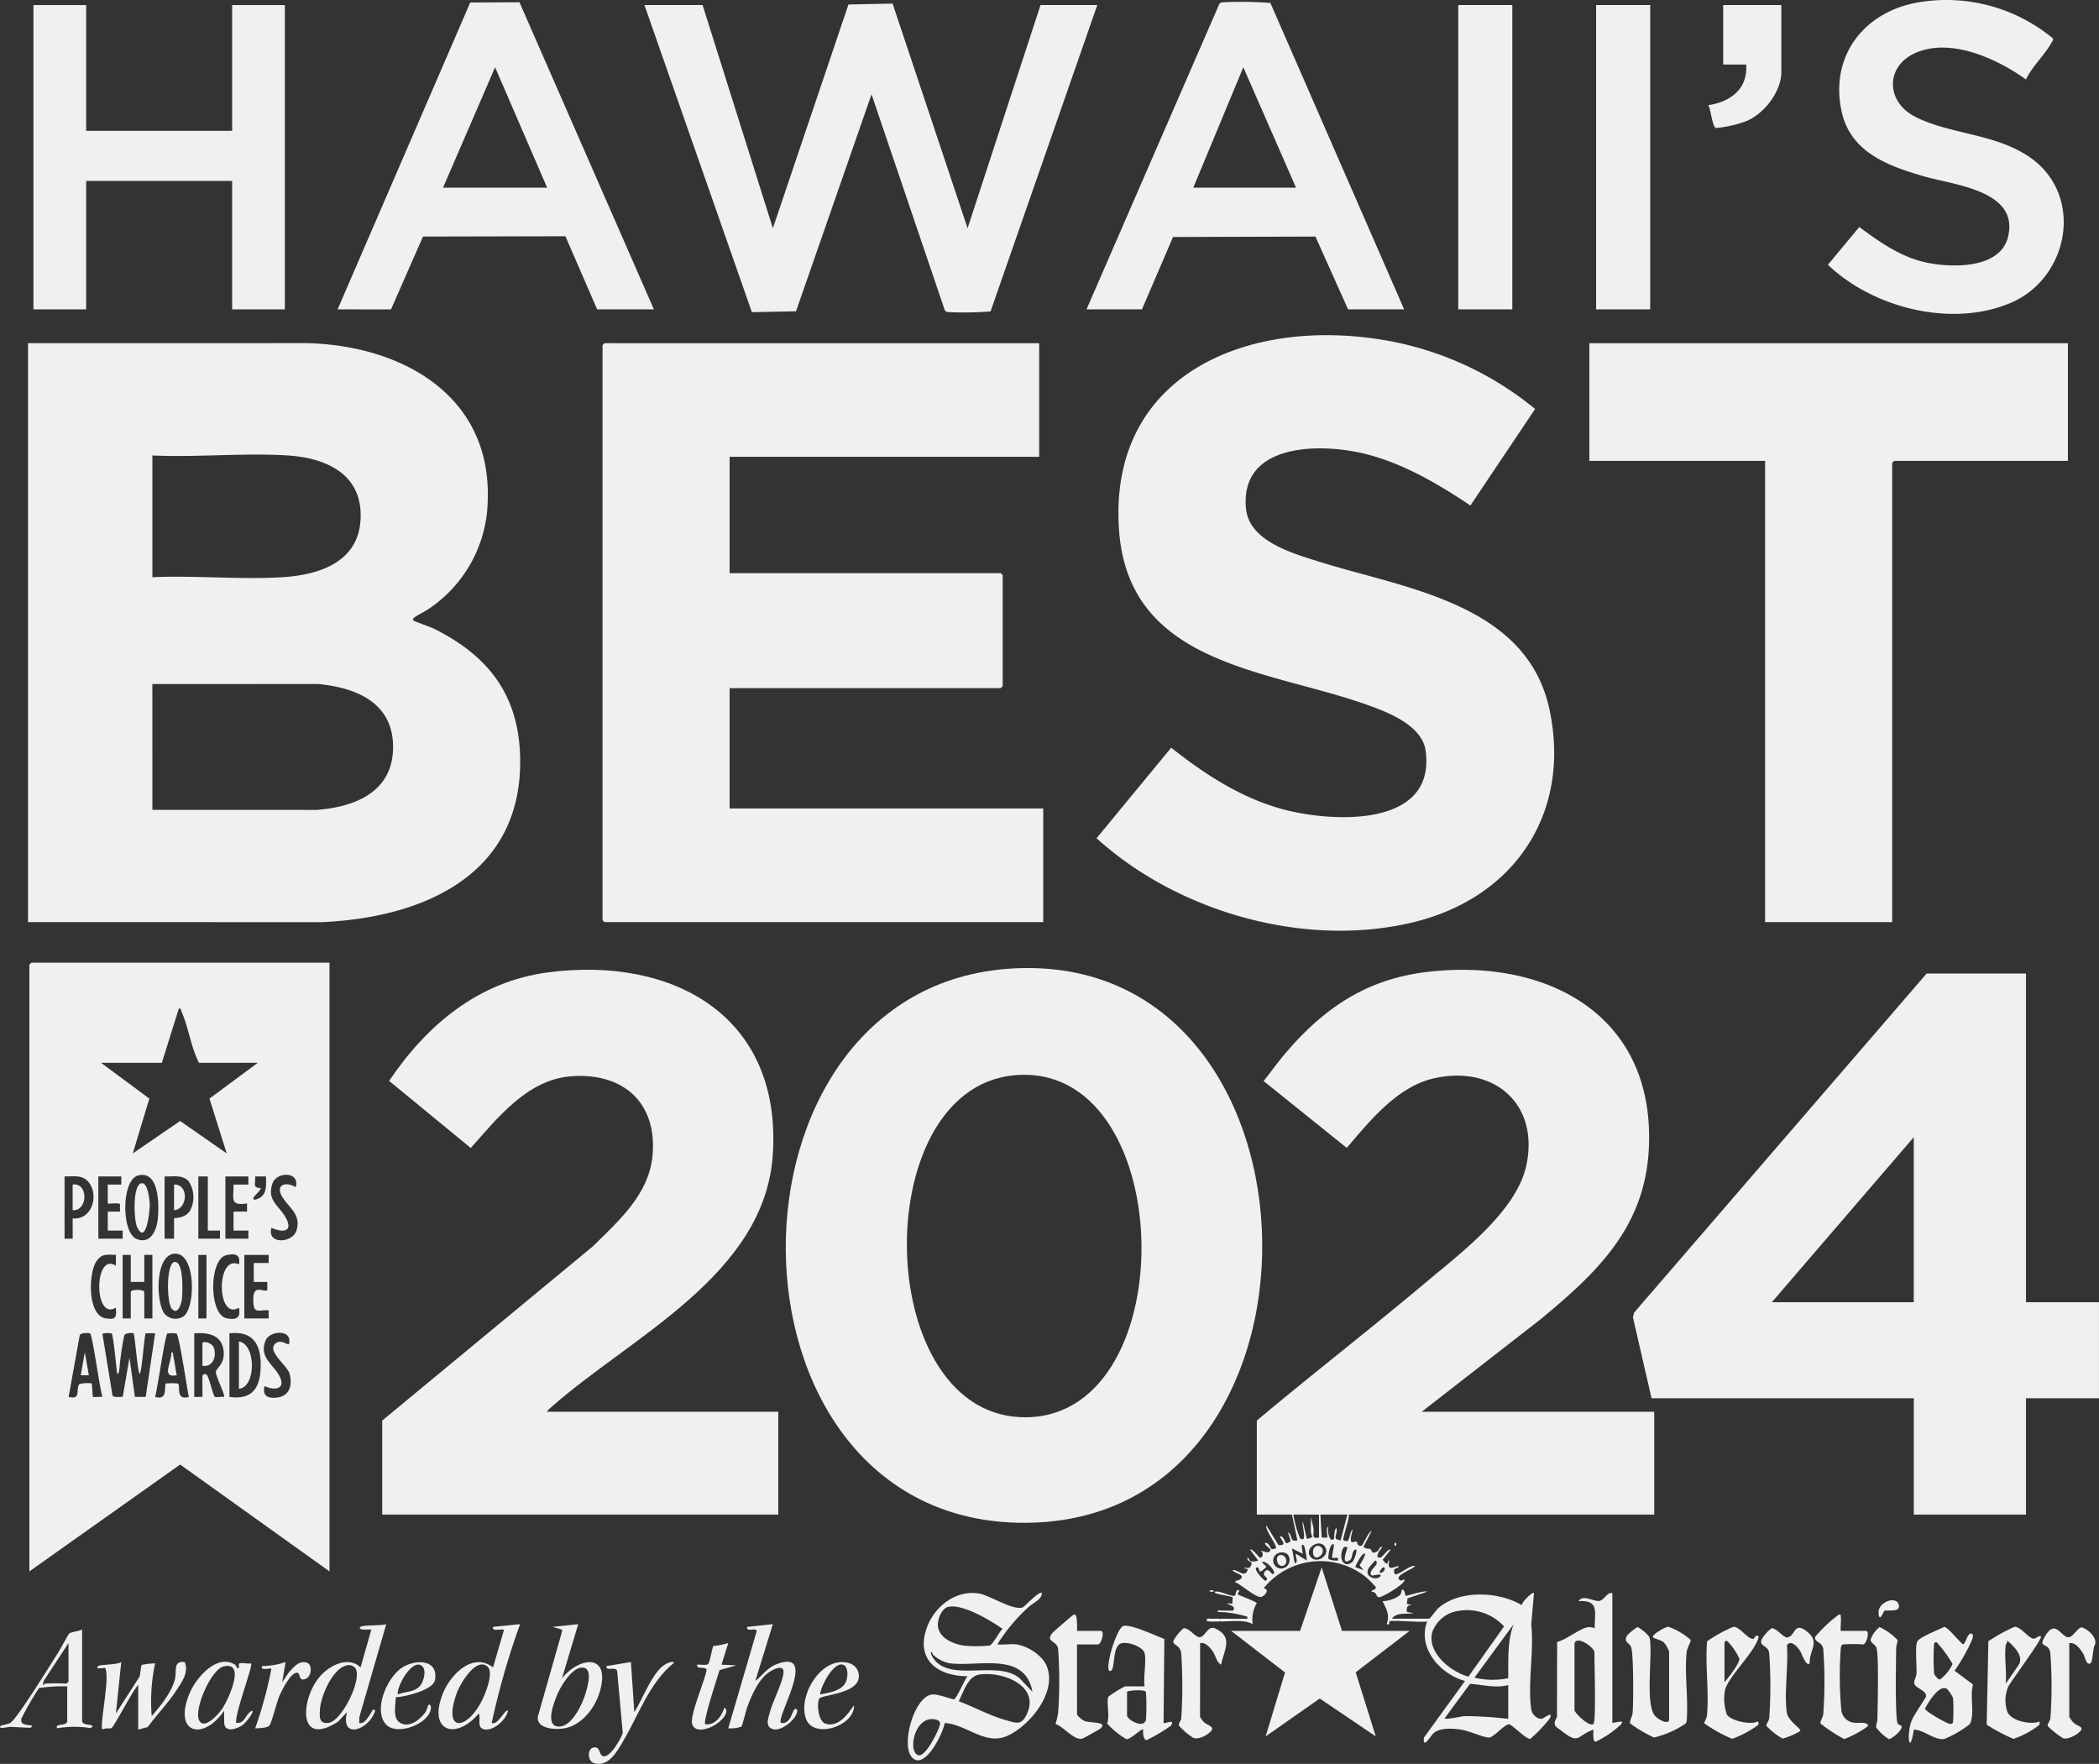
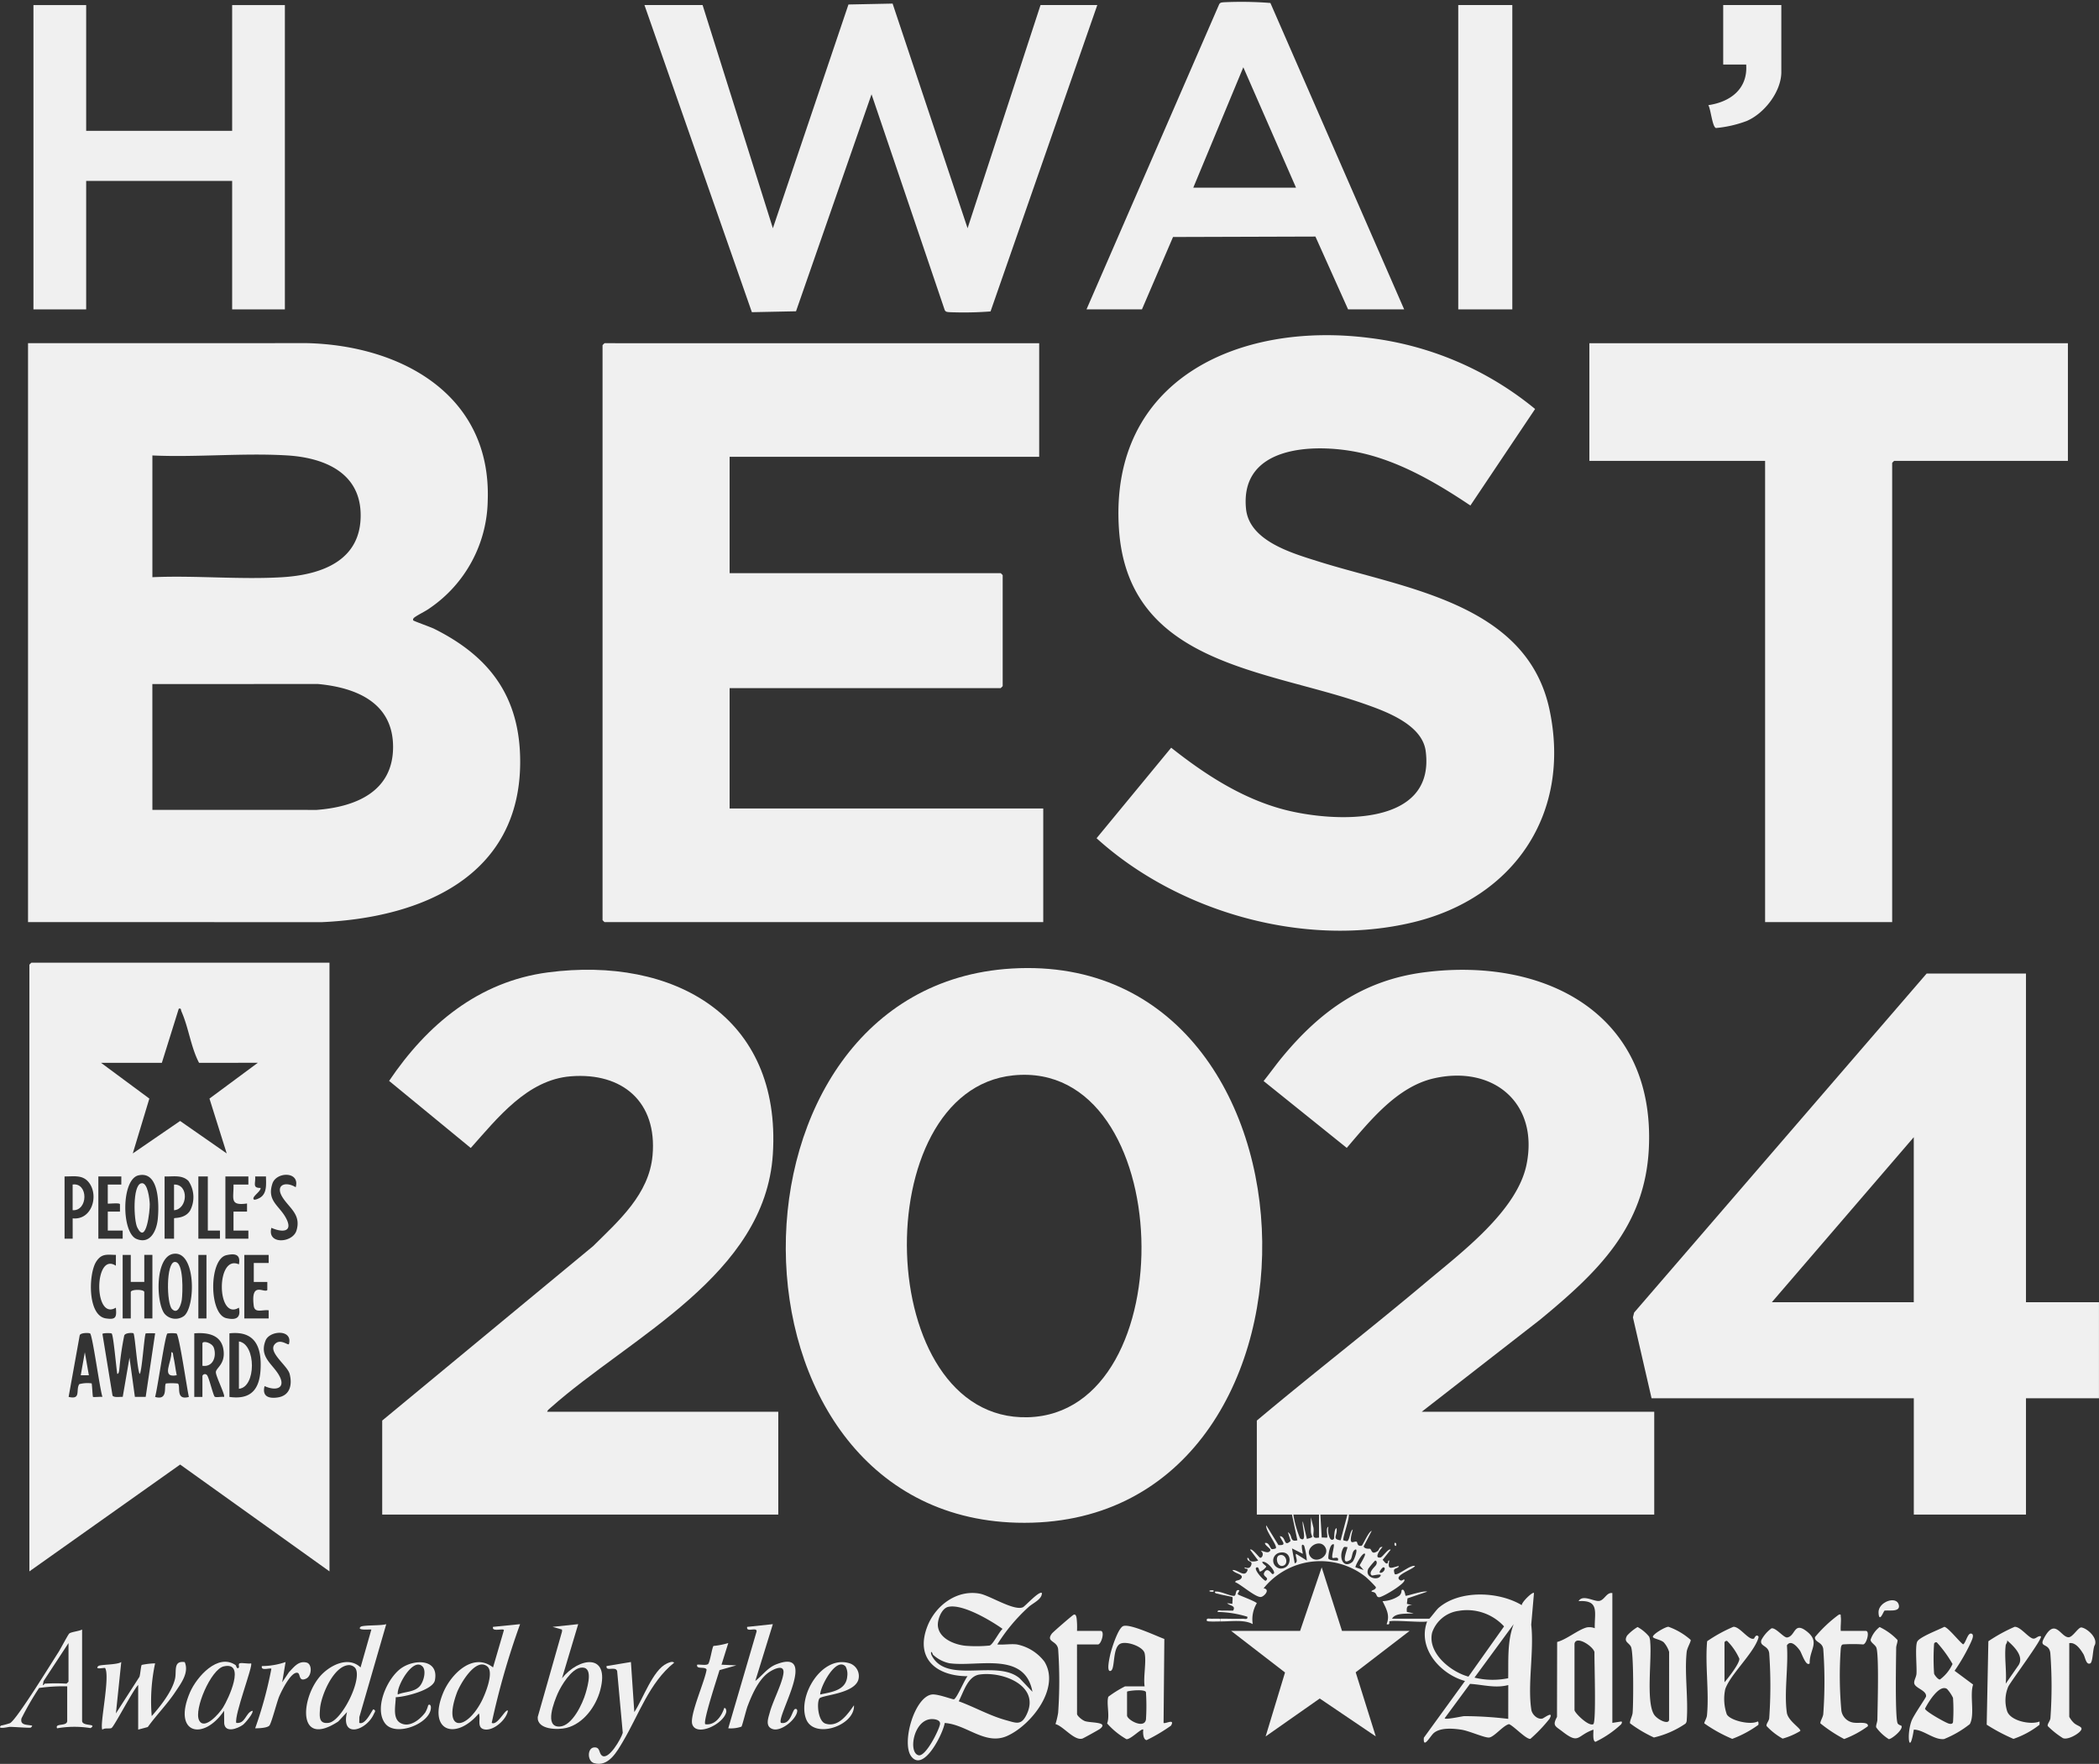
<svg xmlns="http://www.w3.org/2000/svg" id="Group_1896" data-name="Group 1896" width="272.174" height="228.718" viewBox="0 0 272.174 228.718">
  <rect x="0" y="0" width="272.174" height="228.718" fill="#333333" stroke="none" />
  <defs>
    <clipPath id="clip-path">
      <rect id="Rectangle_2378" data-name="Rectangle 2378" width="272.174" height="228.718" fill="#f0f0f0" />
    </clipPath>
  </defs>
  <g id="Group_1896-2" data-name="Group 1896" clip-path="url(#clip-path)">
    <path id="Path_18922" data-name="Path 18922" d="M4.974,60.892l36.206-.008c12.246.311,23.915,6.758,23.4,20.449a17.236,17.236,0,0,1-7.49,13.9c-.6.444-1.554.862-2.049,1.248-.148.115-.172.294-.109.36.1.1,2.265.867,2.692,1.079,7.258,3.612,11.166,8.874,11.166,17.251,0,14.846-12.774,20.208-25.683,20.791L4.974,135.96ZM21.1,91.235c5.5-.246,11.278.326,16.747.007C43.09,90.937,48.3,89.057,48.1,82.894c-.175-5.344-4.894-7.174-9.553-7.452-5.692-.34-11.724.269-17.449.007Zm0,30.168,21.3.007c5.016-.383,9.908-2.344,9.908-8.163,0-5.744-4.778-7.7-9.733-8.163l-21.48.007Z" transform="translate(-1.339 -16.39)" fill="#f0f0f0" />
    <path id="Path_18923" data-name="Path 18923" d="M163.53,60.9V75.628H123.389V90.712h35.145a1.756,1.756,0,0,1,.263.263v14.382a1.756,1.756,0,0,1-.263.263H123.389v15.61h40.667v14.733H107.175a1.756,1.756,0,0,1-.263-.263V61.158a1.756,1.756,0,0,1,.263-.263Z" transform="translate(-28.78 -16.393)" fill="#f0f0f0" />
    <path id="Path_18924" data-name="Path 18924" d="M243.039,81.56c-4.437-2.974-9.4-5.877-14.715-6.934-5.786-1.15-15.2-.76-14.377,7.37.422,4.166,5.966,5.739,9.329,6.8,11.137,3.52,27.087,5.379,30.023,19.244,2.852,13.47-4.608,24.412-17.683,27.562-14.015,3.376-30.47-1.3-41.05-10.9l9.675-11.737c4.355,3.446,9.138,6.566,14.574,8.006,6.327,1.676,19.727,2.4,18.428-7.565-.447-3.424-5.1-5.126-7.913-6.113-12.781-4.488-30.683-5.113-31.86-22.668-1.3-19.4,15.53-26.965,32.492-24.793a41.761,41.761,0,0,1,21.468,9.211Z" transform="translate(-52.376 -16.01)" fill="#f0f0f0" />
    <path id="Path_18925" data-name="Path 18925" d="M168.739,171.823c42.6-2.52,43.752,73,.647,71.861-39.827-1.056-39.862-69.542-.647-71.861m.175,13.856c-19.14,1.954-18.207,44.838,1.884,44.33,20.517-.517,19.391-46.5-1.884-44.33" transform="translate(-37.532 -46.237)" fill="#f0f0f0" />
    <path id="Path_18926" data-name="Path 18926" d="M44.127,170.815v78.927L24.762,235.888,5.213,249.742V171.078a1.79,1.79,0,0,1,.263-.263ZM22.391,183.794H14.5l6.269,4.641-2.148,7.112,6.137-4.209,6.042,4.207-2.236-7.11,6.269-4.641H27.212c-1.074-2.056-1.339-4.544-2.286-6.666-.094-.213.015-.425-.341-.352Zm-3.031,14.595c-2.242.511-2.229,7.44-.255,8.248,1.805.739,2.612-1.108,2.758-2.586.167-1.686.246-6.287-2.5-5.662m20.382,1.541c.6-2.086-2.5-2.044-3.017-.478-.73,2.2.81,2.81,1.69,4.351,1.075,1.884-.27,2.075-1.824,1.389-.6,2.217,2.752,1.978,3.251.36.645-2.093-.949-2.927-1.82-4.335-.989-1.6.422-2.1,1.721-1.287m-28.92,4.034c2.44.257,3.393-2.829,2.178-4.547-.82-1.161-1.973-.87-3.229-.89V206.6h1.052Zm6.31-5.437h-2.98V206.6h3.155v-1.053H15.38v-2.456h1.579l0-.952c-.035-.24-1.581-.022-1.581-.1v-2.456h1.754Zm5.609,0V206.6h1.227v-2.631c0-.119,1.378.09,2.074-.995a3.757,3.757,0,0,0-.205-3.857c-.836-.837-2.022-.547-3.1-.585m5.609,0H27.124V206.6h2.8v-1.053H28.351Zm5.259,0H30.63V206.6h2.98v-1.053H31.681v-2.456h1.754v-1.054c-2.33.335-1.7-.68-1.755-2.456h1.93Zm2.279,0h-1.4c.084.9-.4,1.5.7,1.489.086.438-1.207,1.173-.874,1.492.115.11.593-.1.764-.2.989-.567.819-1.8.814-2.782m-11.96,10.029c-2.462.317-2.306,6.365-1.19,7.778a1.871,1.871,0,0,0,2.55.264c1.5-1.321,1.5-8.41-1.359-8.042m-7.5.144c-1.176-.026-1.856-.2-2.551.87-1.006,1.543-1.164,7,1.246,7.363,1.315.2,1.412-.145,1.3-1.391-2.909,1.763-2.833-7.315,0-5.437Zm1.927,0H17.308v8.243h1.052v-3.42c0-.382,1.753-.382,1.753,0v3.42h1.052V208.7H20.113v3.508H18.359Zm9.816,0H27.124v8.243h1.052Zm4.207,1.227c.25-1.312-.507-1.445-1.628-1.19-2.274.519-2.271,7.654,0,8.168,1.258.285,1.91-.03,1.627-1.365-2.9,1.786-3-6.98,0-5.613m3.857-1.227H33.084v8.243h3.156V215.89c-.821-.115-1.812.419-1.937-.6-.4-3.229,1.35-1.6,1.762-2.025v-1.054H34.311v-2.456H36.24ZM13.083,218.892c-.112-.1-1.324-.121-1.351.277L10.3,227.116c1.669.4.886-.906,1.383-1.653a4.109,4.109,0,0,1,1.6-.1c.061.064.118,1.687.179,1.751s.985-.04,1.225,0c-.342-.98-1.275-7.953-1.6-8.224m2.8.006c-.126-.078-1.211-.072-1.2.065l1.307,7.988c.2.289.975.141,1.323.163l.877-5.083.7,5.086h1.4l1.226-8.243a11.67,11.67,0,0,0-1.218.008c-.191.185-.516,5.254-.8,5.254-.311-.659-.605-5.071-.791-5.261-.074-.076-1.066-.1-1.2.29a38.584,38.584,0,0,0-.609,4.126c-.038.219-.033.849-.295.843-.118-.656-.5-5.1-.728-5.236m8.416,0a4.066,4.066,0,0,0-1.187,0c-.32.27-1.288,7.235-1.595,8.224,1.755.511,1.095-1.438,1.41-1.744a7.693,7.693,0,0,1,1.551.01c.394.335-.357,2.226,1.421,1.735-.232-.966-1.247-8-1.6-8.221m2.3-.023v8.243H27.65V224.4a.34.34,0,0,1,.609-.083c.261.333.8,2.656.992,2.779s.9-.035,1.2.023c.205-.194-1.106-2.747-1.057-3.237.053-.531,1.128-.979,1.017-2.583-.153-2.187-1.932-2.57-3.815-2.423m4.557,8.243c2.769.388,3.9-.954,4.039-3.588.152-2.923-.729-5.022-4.039-4.656Zm7.711-6.841c.544-1.976-2.5-1.784-3.021-.48-.838,2.081.788,2.963,1.663,4.383,1.087,1.765-.229,2.252-1.795,1.535-.346,1.336.535,1.648,1.717,1.47,1.587-.24,1.9-1.655,1.53-3.054-.287-1.088-2.844-2.812-1.928-3.844.7-.787,1.681.162,1.834-.01" transform="translate(-1.403 -45.983)" fill="#f0f0f0" />
    <path id="Path_18927" data-name="Path 18927" d="M221.84,230.526c7.25-6.088,14.753-11.887,21.994-17.982,4.521-3.805,11.775-9.221,12.984-15.245,1.6-7.965-4.346-12.894-12.017-11.148-4.769,1.085-8.279,5.49-11.3,9.017L222.719,186.5c.835-1.035,1.607-2.13,2.455-3.153,4.923-5.939,10.485-9.922,18.338-10.941,15.7-2.037,30.029,5.389,29.158,22.862-.51,10.242-6.752,16.111-14.113,22.184l-15.334,11.931h30.149v13.33H233.76c.113.521-.848,3.154-.7,3.332.017.02.47.148.531.1.319-.259.311-1.273.694-1.5-.692,2.447.185,1.385.51,1.6.11.072.026.62.629.512.16-.028.87-1.807,1.315-1.935l-1.047,2.018c.138.4.792.274.84.312.236.189.177.807.962.308.232-.147.205-.638.649-.531-.3.27-1.181,1.527-.257,1.348.269-.052,1.048-1.256,1.308-1l-1.047,1.315c.141.1.305.382.438.437.407.171.121-.424.434-.348-.289,1.341.3.906,1.227.7,0,.3-.493.245-.623.519a1.427,1.427,0,0,0,.1.531c.36.281,2.023-1.25,2.629-1.05-.238.441-2.895,1.267-1.929,1.851.225.136.464-.156.525-.1.415.392-2.8,2.309-3.246,2.3-.358-.01-.278-.311-.514-.548-.138-.138-.417-.148-.445-.174-.2-.177.611-.213.523-.607a15.378,15.378,0,0,0-1.317-1.315,9.466,9.466,0,0,0-13.23,1.488c.883.136.132,1-.3,1.116-.65.167-2.67-1.651-3.381-1.908.023-.307.437-.151.711-.425.6-.606-.815-.664-1.062-1.149.667-.092,1.543,1.025,1.926.083.167-.411-.423-.12-.348-.435.387.14.692.153.851-.3.216-.612-.58-.341-.5-.933.3.007.1.356.514.458a1.76,1.76,0,0,0,.886-.11l-1.05-1.4c.253-.256,1.182,1.051,1.314,1.049.3,0,.517-.62.088-.872.175-.141.95.468,1.225-.093.107-.218-.724-.626-.7-.96.53-.1.62.6.876.8a1.321,1.321,0,0,0,.527-.1c.278-.341-1.42-2.36-1.226-2.982l1.576,2.557c1.17.061.455-.443.176-1.152.84.012.455,1.518,1.4.614L225.873,245c.672.417.156,1.315,1.225,1.052l-.7-3.332H221.84Zm8.063,12.19h-3.33a14.055,14.055,0,0,0,.87,3.076c1.025.711.193-1.677.36-2.2l.525,2.279c1.093-.281.555-.2.524-.964-.025-.613.015-1.231,0-1.842l.327,1.336c.139.836-.381,1.5.723,1.294Zm3.681,0h-3.506l.176,2.982c.17-.029.654.043.7,0,.127-.12-.235-1.292.175-1.4-.178.43.094,2.135.7,1.579.076-.069-.007-1.321.35-1.4.158.971-.675,1.4.525,1.579Zm-4.69,5.571c.838.837,2.575-.387,1.727-1.467-.817-1.039-2.788.408-1.727,1.467m2.936-1.712c-.568-.194-.75,1.622-.715,1.817.048.257.993.317,1.241.286.172-.623-.59-.237-.7-.349-.167-.167.235-1.416.175-1.754m-3.858.175c-.58-.578-.136,1-.174,1.052l-1.4-.7.352,1.929c.585-.137-.007-.976.175-1.228l1.4.877a9.282,9.282,0,0,0-.352-1.929m5.611.176c-.211.026-.394-.122-.528.116-.65,1.16-.051,2.757,1.158,1.827.28-.215.917-2.126.244-1.509-.293.269-.253,1.066-.517,1.237-1.386.9-.265-1.588-.358-1.671m-8.813.737a1.039,1.039,0,0,0,.133,2.048c1.594.035,1.607-2.442-.133-2.048m11.091.14c-.281-.3-1.328,1.615-1.226,1.751l1.05.352-.522-.611c.137-.232.824-1.357.7-1.492m.882,2.8c-.493-.356.363-1.08.523-1.311.229-.333.093-.632-.09-.612a9.541,9.541,0,0,0-.879,1.054c-.509,1.106,1.033,1.526,1.492,1.045.537-.563-.945-.1-1.047-.176m-14.55-.525c-.025-.016-.107-.514-.267-.521-.772-.034.7,1.652,1.049,1.75.609-.429-.449-.534-.183-1.051.43-.835.955.17,1.061.171.8.012-.742-1.816-1.315-1.573,0,.219.523.509.523.612,0,.069-.663.748-.869.612m15.6.176c.468.118.9-.7.437-.7-.085,0-.58.554-.437.7" transform="translate(-58.869 -46.323)" fill="#f0f0f0" />
    <path id="Path_18928" data-name="Path 18928" d="M340.7,172.735v42.621h9.465v12.453H340.7v15.084H326.155V227.808H292.15l-2.415-10.486.157-.625,37.929-43.962Zm-14.549,42.621v-21.4l-18.405,21.4Z" transform="translate(-77.995 -46.499)" fill="#f0f0f0" />
    <path id="Path_18929" data-name="Path 18929" d="M89.2,229.38h29.974v13.33H67.816V230.52L95.163,207.9c3.334-3.3,7.255-6.723,7.708-11.756.622-6.923-3.886-10.8-10.608-10.264-5.64.447-9.5,5.418-12.965,9.294l-10.586-8.7c4.92-7.3,11.615-12.888,20.6-14.069,16.26-2.135,30.29,5.678,29.158,23.564-.993,15.713-18.459,23.68-28.827,32.893-.162.144-.391.3-.444.521" transform="translate(-18.256 -46.317)" fill="#f0f0f0" />
    <path id="Path_18930" data-name="Path 18930" d="M344.057,60.9V76.154H321.533a1.755,1.755,0,0,0-.263.263v59.546H304.793V76.154H282.006V60.9Z" transform="translate(-75.915 -16.393)" fill="#f0f0f0" />
    <path id="Path_18931" data-name="Path 18931" d="M121.885.826,131,29.766,140.8.754l5.724-.116,9.723,29.128L165.706.826h7.361L159.224,40.555a45.383,45.383,0,0,1-5.359.094c-.251-.029-.462-.017-.588-.288L143.793,12.4,134,40.536l-5.724.117L114.347.826Z" transform="translate(-30.782 -0.172)" fill="#f0f0f0" />
    <path id="Path_18932" data-name="Path 18932" d="M12.77.9V17.207H31.7V.9h6.837V40.359H31.7V23.7H12.77V40.359H5.934V.9Z" transform="translate(-1.597 -0.241)" fill="#f0f0f0" />
-     <path id="Path_18933" data-name="Path 18933" d="M59.9,40.226,77.1.432,83.483.4l17.435,39.826H93.556l-4.112-9.484-18.471.042-4.148,9.443ZM87.07,24.441,80.322,8.829,73.573,24.441Z" transform="translate(-16.125 -0.108)" fill="#f0f0f0" />
    <path id="Path_18934" data-name="Path 18934" d="M233.972,40.208H226.7l-4.235-9.443L204,30.822l-4.03,9.386H192.78L209.973.672c.126-.27.338-.259.588-.288a48.692,48.692,0,0,1,6.065.091ZM219.949,24.423l-6.834-15.61-6.487,15.61Z" transform="translate(-51.896 -0.09)" fill="#f0f0f0" />
-     <path id="Path_18935" data-name="Path 18935" d="M350.013,10.3c-3.759-2.684-9.78-5.473-14.369-3.419-3.863,1.729-3.816,6.311-.009,8.251,4.573,2.329,10.388,2.15,14.892,5.27,7.063,4.893,5.119,15.622-2.494,18.871s-17.838.679-23.7-4.943l4.063-4.892c2.735,2,5.419,3.935,8.825,4.631,3.286.672,9.483.782,10.473-3.379,1.432-6.017-7.014-6.682-11-7.849-4.627-1.355-9.414-3.1-10.578-8.359C324.553,7.4,328.871,1.673,335.783.355a21.656,21.656,0,0,1,17.725,4.627c.089.232-.067.34-.153.5-.866,1.6-2.544,3.122-3.341,4.819" transform="translate(-87.309 0)" fill="#f0f0f0" />
    <rect id="Rectangle_2376" data-name="Rectangle 2376" width="7.011" height="39.463" transform="translate(189.088 0.654)" fill="#f0f0f0" />
-     <rect id="Rectangle_2377" data-name="Rectangle 2377" width="7.011" height="39.463" transform="translate(206.967 0.654)" fill="#f0f0f0" />
    <path id="Path_18936" data-name="Path 18936" d="M232.818,286.339h8.765l-6.989,5.367,2.605,8.314-7.266-4.916-7.016,4.918,2.515-8.293-6.986-5.389h8.94l2.8-8.243Z" transform="translate(-58.804 -74.862)" fill="#f0f0f0" />
    <path id="Path_18937" data-name="Path 18937" d="M175.218,289.306a5.943,5.943,0,0,1,3.565,2.222c2.127,3.427-1.741,8.283-4.844,9.653-2.823,1.247-5.252-1.508-8.083-1.687-.17,1.272-2.684,6.4-4.308,4.367-1.345-1.684.365-7.738,2.64-8.06.765-.108,2.756.693,2.884.618.418-.246,1.337-2.492,1.747-2.992-4-.007-6.832-2.256-5.216-6.446,1.04-2.7,3.807-4.813,6.8-4.26,1.291.239,4.462,2.284,5.6,1.762.273-.126,2.134-2.181,2.458-1.84.011.842-1.185,1.3-1.755,1.838a22.915,22.915,0,0,0-4.029,4.826c.8.076,1.762-.1,2.542,0m-8.9-4.873c-.87.2-1.423,1.673-1.344,2.484.16,1.638,2.172,2.423,3.588,2.563a17.453,17.453,0,0,0,3.121-.031c.437-.133,1.234-1.793,1.678-2.16-1.51-1.076-5.191-3.275-7.042-2.855m-1.985,6.2c-.239-.669-.335-.237-.169.089,1.932,3.8,8.436.457,11.406,2.971l1.665,1.752c-.983-5.307-7.042-3.191-10.764-3.7a4.487,4.487,0,0,1-2.138-1.115m6.025,2.58c-1.521.23-2.046,2.256-2.683,3.466,2.054.748,4.024,1.876,6.139,2.455,1.339.366,1.986.729,2.7-.812,1.72-3.709-3.207-5.554-6.158-5.108m-6.316,5.781c-2.246.2-2.92,4.334-1.585,4.68.922.238,2.64-3.206,2.792-4.011.111-.59-.753-.71-1.207-.669" transform="translate(-43.36 -76.076)" fill="#f0f0f0" />
    <path id="Path_18938" data-name="Path 18938" d="M246.186,286.179c-.031.018.139.527-.35.349.468-1.162-.046-1.972-.525-2.979a4.035,4.035,0,0,0,2.175-.719.849.849,0,0,0,.28-.685c.37-.38.489.672.529.7.114.085,2.34-.712,2.8-.525l-2.551.865-.079.711.7.174c-.664-.031-.773.259-.7.878l.876.175c-.848.11-2.361-.113-2.8.7h4.82c.093,0,.907-1.136,1.223-1.408,2.732-2.35,7.791-2.139,10.78-.346-.039-.371,1.4-1.777,1.581-1.578l-.357,4.114c.387,3.355-.5,7.829.018,11.046.1.6.8,1.277,1.432,1.121.2-.05,1.524-1.092.923.03a19.911,19.911,0,0,1-2.479,2.6c-.54.1-2.17-1.685-2.776-1.905-.783.177-1.965,1.732-2.629,1.739-.615.007-2.583-.874-3.528-1.017-1.085-.164-2.7-.306-3.58.415-.452.371-1.419,2.2-1.305.624L256,293.9c-3.2-.881-6.208-4.247-4.907-7.719-.771.167-4.537-.222-4.908,0m8.894-1.361a4.227,4.227,0,0,0-3.34,2.8c-.635,2.643,2.412,5.1,4.708,5.714l4.619-6.51a6.507,6.507,0,0,0-5.987-2m6.522,8.718c.041-2.341-.14-4.787.709-7.007l-5.081,6.93a10,10,0,0,0,4.372.077m.01.886c-1.661.447-3.3-.053-4.964-.154l-3.277,4.45c-.006.256,2.245-.251,2.537-.268a50.26,50.26,0,0,1,5.7.357Z" transform="translate(-66.036 -75.93)" fill="#f0f0f0" />
    <path id="Path_18939" data-name="Path 18939" d="M312.578.895V9.577c0,2.551-2.208,5.387-4.511,6.36a15.212,15.212,0,0,1-3.965.905c-.484-.154-.667-2.454-.991-2.966,2.869-.418,5.134-2.11,4.91-5.264h-2.98V.895Z" transform="translate(-81.596 -0.241)" fill="#f0f0f0" />
    <path id="Path_18940" data-name="Path 18940" d="M283.329,282.651v16.838l1.137-.178c.181.01.094.216.006.357a13.219,13.219,0,0,1-3.329,2.276c-.411-.082-.244-1.238-.269-1.577-2.168.753-1.8,1.97-4.016.247-.92-.715-1.332-.731-.707-1.9l.019-9.716c1.212-.315,2.711-1.588,3.828-1.883a1.841,1.841,0,0,1,1.05.1c-.052-2.029.665-3.689-2.1-3.509.537-.922,1.994.075,2.681-.031s.949-1.142,1.7-1.02m-4.908,6.577v8.594c0,.345,1.827,2.172,2.439,1.827.4-.27.116-8.2.152-9.332-.152-.757-2.4-2.228-2.591-1.09" transform="translate(-74.258 -76.086)" fill="#f0f0f0" />
    <path id="Path_18941" data-name="Path 18941" d="M294.089,291.9a3.351,3.351,0,0,0-.693-1.236c-.386-.355-1.359-.478-1.41-.7-.077-.335,1.606-1.322,2.014-1.323a8.827,8.827,0,0,1,2.883,1.7c.062.213-.459,1.03-.516,1.553-.3,2.792.23,6.092,0,8.941a.664.664,0,0,1-.158.368A12.146,12.146,0,0,1,292.118,303a17.216,17.216,0,0,1-3.094-1.837c-.08-.273.3-.943.334-1.374.105-1.2.142-7.834-.216-8.556-.282-.572-.988-.615-.5-1.451A5.965,5.965,0,0,1,290,288.674a5.134,5.134,0,0,1,1.5,1.249,2.077,2.077,0,0,1,.14.737c.207,2.286-.552,7.644.482,9.34.417.683,1.964,1.428,1.964.666Z" transform="translate(-77.657 -77.701)" fill="#f0f0f0" />
    <path id="Path_18942" data-name="Path 18942" d="M339.333,301.986c-.554,3.539-.972.751-.309-1.1.277-.772,1.874-3.012,1.895-3.207.089-.826-1.513-1.068-1.538-1.767-.013-.367.276-.761.3-1.206.058-.938-.2-3.475.089-4.12.275-.61,2.814-1.554,3.508-1.929.452.01,1.945,1.921,2.449,2.273.349-.173.577-1.5,1.049-1.4.491.1.031.951-.055,1.169a24.9,24.9,0,0,1-2.1,3.655l2.4,1.784c-.465,1.419.256,3.884-.426,5.13a13.437,13.437,0,0,1-3.335,1.937c-1.285.153-2.662-1.209-3.927-1.224m2.629-11.137a28.4,28.4,0,0,0,0,3.859c0,.133.508.824.765.777a5.2,5.2,0,0,0,1.627-2.006,15.763,15.763,0,0,0-2.041-2.806.276.276,0,0,0-.351.177m2.454,10.173a23.058,23.058,0,0,0,0-3.157,4.761,4.761,0,0,0-.777-1.152c-.99-.66-2.465,1.768-2.854,2.557.027.346,2.67,1.831,3.1,1.939.225.057.464.066.533-.187" transform="translate(-91.172 -77.706)" fill="#f0f0f0" />
    <path id="Path_18943" data-name="Path 18943" d="M201.3,292.022c-.2-.862-2.343-1.622-3.156-1.228-1.036.5-.646,3.262-1.226,3.509-.626.267-.154-1.739-.094-2.025.161-.768,1.009-3.458,1.675-3.764.829-.381,4.361,1.3,5.358,1.66l-.1,10.88c.186.186,1.523-.623.968.356a22.257,22.257,0,0,1-3.162,1.879c-.459-.037-.495-.992-.437-1.357-.2-.246-1.62,1.289-2.181,1.236a9.887,9.887,0,0,1-2.509-2.046c.392-.951-.121-2.638.162-3.46a14.735,14.735,0,0,1,2.163-1.343H201.3c-.186-1.215.252-3.189,0-4.3m.175,8.594a27.661,27.661,0,0,0,0-3.508c0-.489-2.454-.214-2.454-.088v3.069c0,.577,2.24,1.814,2.454.526" transform="translate(-52.879 -77.652)" fill="#f0f0f0" />
    <path id="Path_18944" data-name="Path 18944" d="M189.809,299.379c.069.305.7.791,1.017.907.718.264,3.155.067,1.952,1.012-.151.118-2.122,1.209-2.263,1.253-1.058.326-2.459-1.589-3.5-1.877a10.543,10.543,0,0,0,.345-1.462,59.016,59.016,0,0,0,0-8.26c-.152-1.142-1.645-.89-.809-2.02.136-.183,2.649-2.366,2.821-2.439.295-.125.349.286.385.478a10.114,10.114,0,0,1,.048,1.622h3.067c.58,0,.09,1.754-.35,1.754h-2.717Z" transform="translate(-50.152 -77.116)" fill="#f0f0f0" />
    <path id="Path_18945" data-name="Path 18945" d="M359.53,289.883c.306.241-3.923,5.869-4.238,6.544a4.579,4.579,0,0,0-.132,3.175c.44,1.258,3.055,1.793,4.193,1.329a1.833,1.833,0,0,1-.009.428,11.469,11.469,0,0,1-3.367,1.822,23.307,23.307,0,0,1-3.472-1.841l.216-10.818a20.959,20.959,0,0,1,3.406-1.871c.73-.037,1.729,1.345,2.347,1.516.4.111.639-.4,1.055-.285m-4.557,1.139c-.2,1.531.144,3.425,0,5l1.543-2.227c1-1.222-.469-2.6-1.366-3.386.075.243-.159.475-.177.614" transform="translate(-94.893 -77.704)" fill="#f0f0f0" />
    <path id="Path_18946" data-name="Path 18946" d="M308.845,290.18c.029-.013.248-.625.563-.3.075.078-.04.381-.1.517-.788,1.944-3.577,4.534-4.19,6.33a6.1,6.1,0,0,0,.2,3.275c.461.821,3.08,1.41,3.994.924.151,0,.121.357.094.441a14.2,14.2,0,0,1-3.381,1.812,19.022,19.022,0,0,1-3.623-2.006c-.033-.141.307-.653.343-1.029.3-3.044-.257-6.53.023-9.624a19.2,19.2,0,0,1,3.406-1.872c.837-.045,2,1.818,2.663,1.528m-3.818,5.665c.475-.55,1.97-2.436,1.928-3.057a7.713,7.713,0,0,0-1.577-2.294c-.189-.08-.351.134-.351.177Z" transform="translate(-81.407 -77.704)" fill="#f0f0f0" />
    <path id="Path_18947" data-name="Path 18947" d="M325.649,290.344c-.228.071-.248.4-.272.605a49.482,49.482,0,0,0,.087,8,1.858,1.858,0,0,0,1.777,1.554c.367.064,1.8-.175,1.65.451a12.863,12.863,0,0,1-3.068,1.656,18.967,18.967,0,0,1-3.082-2.029c-.042-.272.322-.77.371-1.2a58.113,58.113,0,0,0,0-8.433c-.126-.962-1.144-.853-1.07-1.561a17.322,17.322,0,0,1,3.08-2.9c.328-.1.233.056.26.257.076.569-.055,1.258,0,1.845h3.243c.58,0,.089,1.754-.351,1.754a19.31,19.31,0,0,0-2.629,0" transform="translate(-86.692 -77.113)" fill="#f0f0f0" />
-     <path id="Path_18948" data-name="Path 18948" d="M211.646,300.367a2.809,2.809,0,0,0,.431.62c.482.541,1.676.626.861,1.374-.506.463-1.562,1.039-2.229.7a9.256,9.256,0,0,1-1.8-1.545c-.069-.374.27-.585.3-.965a62.283,62.283,0,0,0-.01-8.431c-.113-1.04-1.072-1.041-1.026-1.546a5.314,5.314,0,0,1,1.326-1.672c.636-.161,1.53,1.142,2.066,1.145.764,0,1.052-1.6,2.055-1.127,2.367,1.112,1.169,2.7.752,4.692-.662-.4-.677-1.241-1.224-1.932-.36-.453-.875-1-1.495-.873Z" transform="translate(-56.037 -77.753)" fill="#f0f0f0" />
    <path id="Path_18949" data-name="Path 18949" d="M365.874,300.344a3.022,3.022,0,0,0,.606.8c.511.479,1.47.48.686,1.2-.435.4-1.538,1-2.114.767a10.968,10.968,0,0,1-1.968-1.566c-.072-.284.289-.61.346-1.01a57.787,57.787,0,0,0-.01-8.432c-.151-1.392-1.486-.682-.851-1.9,1.472-2.822,2.179-.176,3.216-.171.553,0,1.265-1.335,1.674-1.272.746.115,2.13,1.354,1.731,2.274-.289.447-.227,2.228-.6,2.388-.545.233-.644-.819-.886-1.215-.382-.624-1-1.549-1.829-1.414Z" transform="translate(-97.556 -77.73)" fill="#f0f0f0" />
    <path id="Path_18950" data-name="Path 18950" d="M318.778,293.437c-.477.479-1.042-1.328-1.255-1.638-.349-.509-1.188-1.5-1.7-.7.21,2.705-.382,6.106-.011,8.727.154,1.086,1.929,2.1,1.736,2.381a9.03,9.03,0,0,1-2.281.984,8.465,8.465,0,0,1-2.083-1.632c-.07-.292.286-.6.343-1.006a59.656,59.656,0,0,0,0-8.437c-.139-1.052-1.271-.857-1.021-1.7a4.485,4.485,0,0,1,1.31-1.519c.557-.142,1.607,1.245,2.036,1.18,1.114-.168.84-2.151,2.578-.764s.289,2.343.346,4.127" transform="translate(-84.116 -77.749)" fill="#f0f0f0" />
    <path id="Path_18951" data-name="Path 18951" d="M64.705,288.177,61.22,300.21l-.019.768c.832.345,1.714-1.8,1.839-1.752.39.152.159.366.062.584-.961,2.181-4.345,3.254-3.481-.233L58.479,300.8c-5.25,3.441-4.91-2.788-2.435-5.769,1.2-1.448,3.7-2.8,5.329-1.243l1.4-4.909c-.086-.062-1.959.176-1.4-.351.27-.257,2.742-.131,3.33-.352m-4.785,5.31c-2.019.007-3.674,3.952-3.8,5.653-.072.976-.191,2.01,1.121,1.836,1.7-.226,4.435-5.727,3.446-7.111a1.11,1.11,0,0,0-.768-.377" transform="translate(-14.62 -77.576)" fill="#f0f0f0" />
    <path id="Path_18952" data-name="Path 18952" d="M88.386,288.178a99.026,99.026,0,0,0-3.68,12.8c.732.42,1.8-1.895,2.1-1.577-.191,1.155-1.845,2.627-3.023,2.426-1.074-.184-.466-1.372-.744-2.075-3.047,3.588-6.695,2.3-4.62-2.694.995-2.394,3.875-5.3,6.458-3.27l1.407-4.821c.01-.316-1.619.282-1.405-.439Zm-4.254,5.482c-1.5-1.227-3.531,2.3-3.943,3.415-1.84,5,1.094,5.027,3.143,1.215.487-.908,1.731-3.871.8-4.63" transform="translate(-20.946 -77.576)" fill="#f0f0f0" />
    <path id="Path_18953" data-name="Path 18953" d="M135,288.177l-2.276,7.366c.911-.7,1.573-1.7,2.681-2.14,5.65-2.239-.028,6.854.65,7.576,1.193.241,1.416-1.421,1.754-1.753.121-.118.394-.075.349.261-.141,1.05-2.066,2.643-3.163,2.3-1.044-.328-.581-1.449-.39-2.168.384-1.443,1.629-3.787,1.771-5.086s-1.451-.439-1.988-.042c-1.284.949-2.116,2.884-2.673,4.342-.17.444-.684,2.53-.786,2.634a4.213,4.213,0,0,1-1.712.214l3.673-12.549c.079-.65-1.391.191-1.22-.6Z" transform="translate(-34.785 -77.576)" fill="#f0f0f0" />
    <path id="Path_18954" data-name="Path 18954" d="M100.658,288.177l-2.1,7.014c2.206-2.739,6.249-3.316,4.958,1.543-.561,2.11-2.182,4.354-4.394,4.9-1.1.271-3.821.247-3.713-1.416l3.151-11.08,0-.258-1.226-.349Zm.308,5.648c-1.209.179-2.5,2.29-2.968,3.352-.438,1.006-1.806,4.386.267,4.277,1.625-.086,2.966-2.969,3.359-4.332.293-1.018,1.033-3.547-.658-3.3" transform="translate(-25.683 -77.576)" fill="#f0f0f0" />
    <path id="Path_18955" data-name="Path 18955" d="M19.679,301.556l3.054-4.747c.116-.324.186-1.451.3-1.542a9.629,9.629,0,0,1,1.728-.2,23.412,23.412,0,0,0-.439,6.837c1.125-1.275,2.651-3.18,3.027-4.864.219-.976-.268-2.355,1.253-2.135.594,1.383-.5,2.782-1.243,3.9-1.061,1.589-2.434,2.969-3.547,4.519l-1.245.334,0-5.787c-.656.625-3.117,5.391-3.454,5.578-.25.138-.854-.057-1.19.212-.391-.55,1.041-6.886.354-7.994-.088-.064-1.427.27-.882-.248.232-.221,2.483-.146,2.979-.528Z" transform="translate(-4.649 -79.382)" fill="#f0f0f0" />
    <path id="Path_18956" data-name="Path 18956" d="M335.9,301.491c.275.47-1.253,1.728-1.638,1.73a5.966,5.966,0,0,1-1.635-1.527c-.06-.257.152-.672.156-1.011.019-1.524.231-8.475-.141-9.346-.159-.371-.733-.631-.742-1a3.462,3.462,0,0,1,1.174-1.652,7.861,7.861,0,0,1,2.312,1.675c.061.214-.163.688-.166,1.018-.011,1.4-.172,9.225.2,9.818.125.2.448.25.478.3" transform="translate(-89.345 -77.71)" fill="#f0f0f0" />
    <path id="Path_18957" data-name="Path 18957" d="M10.646,289.135v11.839c0,.76,2.037.3,1.1.941a13.053,13.053,0,0,0-4.344.026c-.324-.729,1.313-.189,1.313-.967V296.5a21.824,21.824,0,0,0-3.647.212,37.211,37.211,0,0,0-2.284,3.949c-.2.909.7.79,1.373.928.047.046-.1.226-.173.265-.121.062-2.262-.109-2.727-.1-.133,0-1.716.38-1.132-.166a8.79,8.79,0,0,0,1.175-.317c.881-.475,5.331-7.741,6.26-9.17.267-.411,1.261-2.308,1.414-2.444.254-.224,1.265-.3,1.668-.523m-4.82,7.016a24.426,24.426,0,0,1,2.8,0,1.787,1.787,0,0,0,.262-.263v-5l-3.231,4.923-.1.514c.066.088.211-.169.261-.175" transform="translate(0 -77.834)" fill="#f0f0f0" />
    <path id="Path_18958" data-name="Path 18958" d="M39.393,295.3c.029.02.149.626.406.286.058-.077-.118-.477.1-.538.338-.1,1.071.089,1.482.012.282.281-2.189,6.651-1.927,7.715,1.2.152,1.2-1.32,2.1-1.576.219.229-.948,1.622-1.237,1.829-.708.5-2.282,1.087-2.425-.175l-.015-1.653c-2.708,4-6.738,2.966-4.416-2.4.853-1.972,3.62-5.139,5.934-3.5m-1.572.148c-1.655.387-3.878,5.582-3.191,6.979s2.674-.95,3.1-1.633c.7-1.116,3.012-6.028.091-5.346" transform="translate(-8.82 -79.37)" fill="#f0f0f0" />
    <path id="Path_18959" data-name="Path 18959" d="M109.939,294.891l.439,6.491c1.1-1.629,2.4-5.476,4.224-6.3.252-.114.707-.335.946-.106-3.218,2.57-4.587,6.758-6.63,10.2-.788,1.328-1.883,3.373-3.762,2.826-.9-.262-.885-1.966,0-2.037.811-.066.607.708,1,1.042.862.73,2.53-2.2,2.726-2.93l-.729-8.022c-.224-.673-1.492.132-1.374-.642Z" transform="translate(-28.128 -79.38)" fill="#f0f0f0" />
    <path id="Path_18960" data-name="Path 18960" d="M69.507,299.468c0,1-.463,2.737.6,3.34,1.183.669,2.545-.438,3.223-1.351a3.638,3.638,0,0,0,.381-.936c.19-.207.354-.008.357.267.018,2.062-4.565,3.905-5.943,2.075-1.485-1.972.321-6,2.2-7.224,1.721-1.128,4.794-1.1,4.261,1.633-.25,1.28-3.91,2.165-5.078,2.2m3.463-3.991c-1.207-1.225-3.374,2.551-3.2,3.636.91-.384,2.083-.278,2.814-1.04.527-.55.937-2.039.388-2.6" transform="translate(-18.192 -79.396)" fill="#f0f0f0" />
    <path id="Path_18961" data-name="Path 18961" d="M149.149,300.513c.141,2.652-5.215,4.458-6.218,1.75-1.1-2.96,1.993-8.166,5.487-7.242a1.745,1.745,0,0,1,1.276,2.252c-.661,1.769-4.714,1.913-5.023,2.352-.366.521-.213,2.947.79,3.265,1.686.534,2.881-1.242,3.688-2.377m-1.092-5.043c-1.255-1.273-3.288,2.642-3.287,3.639,1.454-.318,3.366-.513,3.509-2.371a2.063,2.063,0,0,0-.221-1.268" transform="translate(-38.416 -79.389)" fill="#f0f0f0" />
    <path id="Path_18962" data-name="Path 18962" d="M127.484,291.538l-.876,2.8,1.926.088-2.186.619c-.248.88-2.185,6.673-1.845,7.012,1.258.186,2.121-1.033,2.456-2.1.257-.045.295.4.259.542-.376,1.567-3.851,3.216-4.4,1.569-.385-1.166,1.656-5.635,1.857-7.1-.224-.447-1.364.034-1.228-.628.373-.057,1.125.125,1.412-.078.246-.174.543-2.246.714-2.355a9.572,9.572,0,0,0,1.9-.372" transform="translate(-33.051 -78.481)" fill="#f0f0f0" />
    <path id="Path_18963" data-name="Path 18963" d="M48.777,297.527l.879-1.31c.643-.66,1.236-1.515,2.285-1.249.751.19.691,1.725-.055,2.079-1,.473-.721-.63-1.1-.744-.835-.248-2.119,2.4-2.388,3.035-.311.73-1,3.467-1.283,3.8-.265.314-1.418.362-1.84.35a52.212,52.212,0,0,0,2.1-7.716c-.156-.158-1.423.341-1.227-.351a9.5,9.5,0,0,0,3.069-.522Z" transform="translate(-12.186 -79.386)" fill="#f0f0f0" />
    <path id="Path_18964" data-name="Path 18964" d="M216.267,285.847c.96-.02,1.933.039,2.894,0,.269-.011.694.164.61-.26a13.922,13.922,0,0,0-3.854-.618c-.04-.306.4-.165.611-.174.466-.019.937.012,1.4,0,.392-.664-.43-.612-.787-.966l.7.088c-.035-.2.067-.793-.007-.869s-1.429-.291-1.781-.411c-.184-.064-.53-.038-.489-.3.666-.14,2.008.62,2.52.537.285-.046.075-.916.634-.713.059.061-.253.419-.178.522s2.173.851,2.46,1.147a4.049,4.049,0,0,0-.531,2.715c-1.139-.63-2.861-.322-4.205-.351Z" transform="translate(-58.029 -75.949)" fill="#f0f0f0" />
    <path id="Path_18965" data-name="Path 18965" d="M334.055,285.307c-.069.044-.674,1.69-.745.235-.066-1.372,2.311-2.25,2.629-1.019.28,1.082-1.613.612-1.885.783" transform="translate(-89.725 -76.434)" fill="#f0f0f0" />
    <path id="Path_18966" data-name="Path 18966" d="M215.873,287.207v.351c-.32-.007-1.7.08-1.754-.089-.117-.409.38-.251.616-.262.379-.017.76.008,1.138,0" transform="translate(-57.635 -77.309)" fill="#f0f0f0" />
    <path id="Path_18967" data-name="Path 18967" d="M215.124,282.173v.172c-.729.087-.729-.259,0-.172" transform="translate(-57.763 -75.956)" fill="#f0f0f0" />
    <path id="Path_18968" data-name="Path 18968" d="M247.627,274.113c-.061.119-.3-.1-.172-.349.061-.118.3.1.172.349" transform="translate(-66.604 -73.687)" fill="#f0f0f0" />
    <path id="Path_18969" data-name="Path 18969" d="M42.391,244.154v-6.139c2.249.348,2.246,5.948,0,6.139" transform="translate(-11.411 -64.073)" fill="#f0f0f0" />
    <path id="Path_18970" data-name="Path 18970" d="M35.915,241.2v-2.894c0-.4,1.263-.148,1.5.605.356,1.142-.156,2.491-1.5,2.289" transform="translate(-9.668 -64.1)" fill="#f0f0f0" />
    <path id="Path_18971" data-name="Path 18971" d="M30.674,223.916c1.226-.1,1.03,4.151.922,4.908-.082.567-.5,1.99-1.274,1.189-.711-.74-.775-6.009.352-6.1" transform="translate(-8.023 -60.277)" fill="#f0f0f0" />
    <path id="Path_18972" data-name="Path 18972" d="M24.728,209.954c.86-.229,1.095,2.1,1.117,2.692.029.828-.455,5.386-1.621,3.026-.453-.918-.626-5.417.5-5.719" transform="translate(-6.427 -56.514)" fill="#f0f0f0" />
    <path id="Path_18973" data-name="Path 18973" d="M15.381,242.918H14.328l.528-2.979Z" transform="translate(-3.857 -64.59)" fill="#f0f0f0" />
    <path id="Path_18974" data-name="Path 18974" d="M30.94,242.915c-2.115.411-.6-1.766-.7-2.98.26-.045.218.329.262.523.181.805.269,1.649.437,2.457" transform="translate(-8.024 -64.589)" fill="#f0f0f0" />
    <path id="Path_18975" data-name="Path 18975" d="M30.878,213.507v-3.332c1.961-.058,1.785,3.2,0,3.332" transform="translate(-8.312 -56.578)" fill="#f0f0f0" />
    <path id="Path_18976" data-name="Path 18976" d="M12.889,213.5v-3.332c2.054-.286,2.018,3.45,0,3.332" transform="translate(-3.47 -56.572)" fill="#f0f0f0" />
    <path id="Path_18977" data-name="Path 18977" d="M226.872,275.94c.872-.3,1.3,1.158.472,1.37-.746.191-1.061-1.169-.472-1.37" transform="translate(-60.99 -74.271)" fill="#f0f0f0" />
-     <path id="Path_18978" data-name="Path 18978" d="M234.054,274.479c.791.787-1.087,2.18-1.087.57,0-.708.645-1.01,1.087-.57" transform="translate(-62.714 -73.833)" fill="#f0f0f0" />
  </g>
</svg>